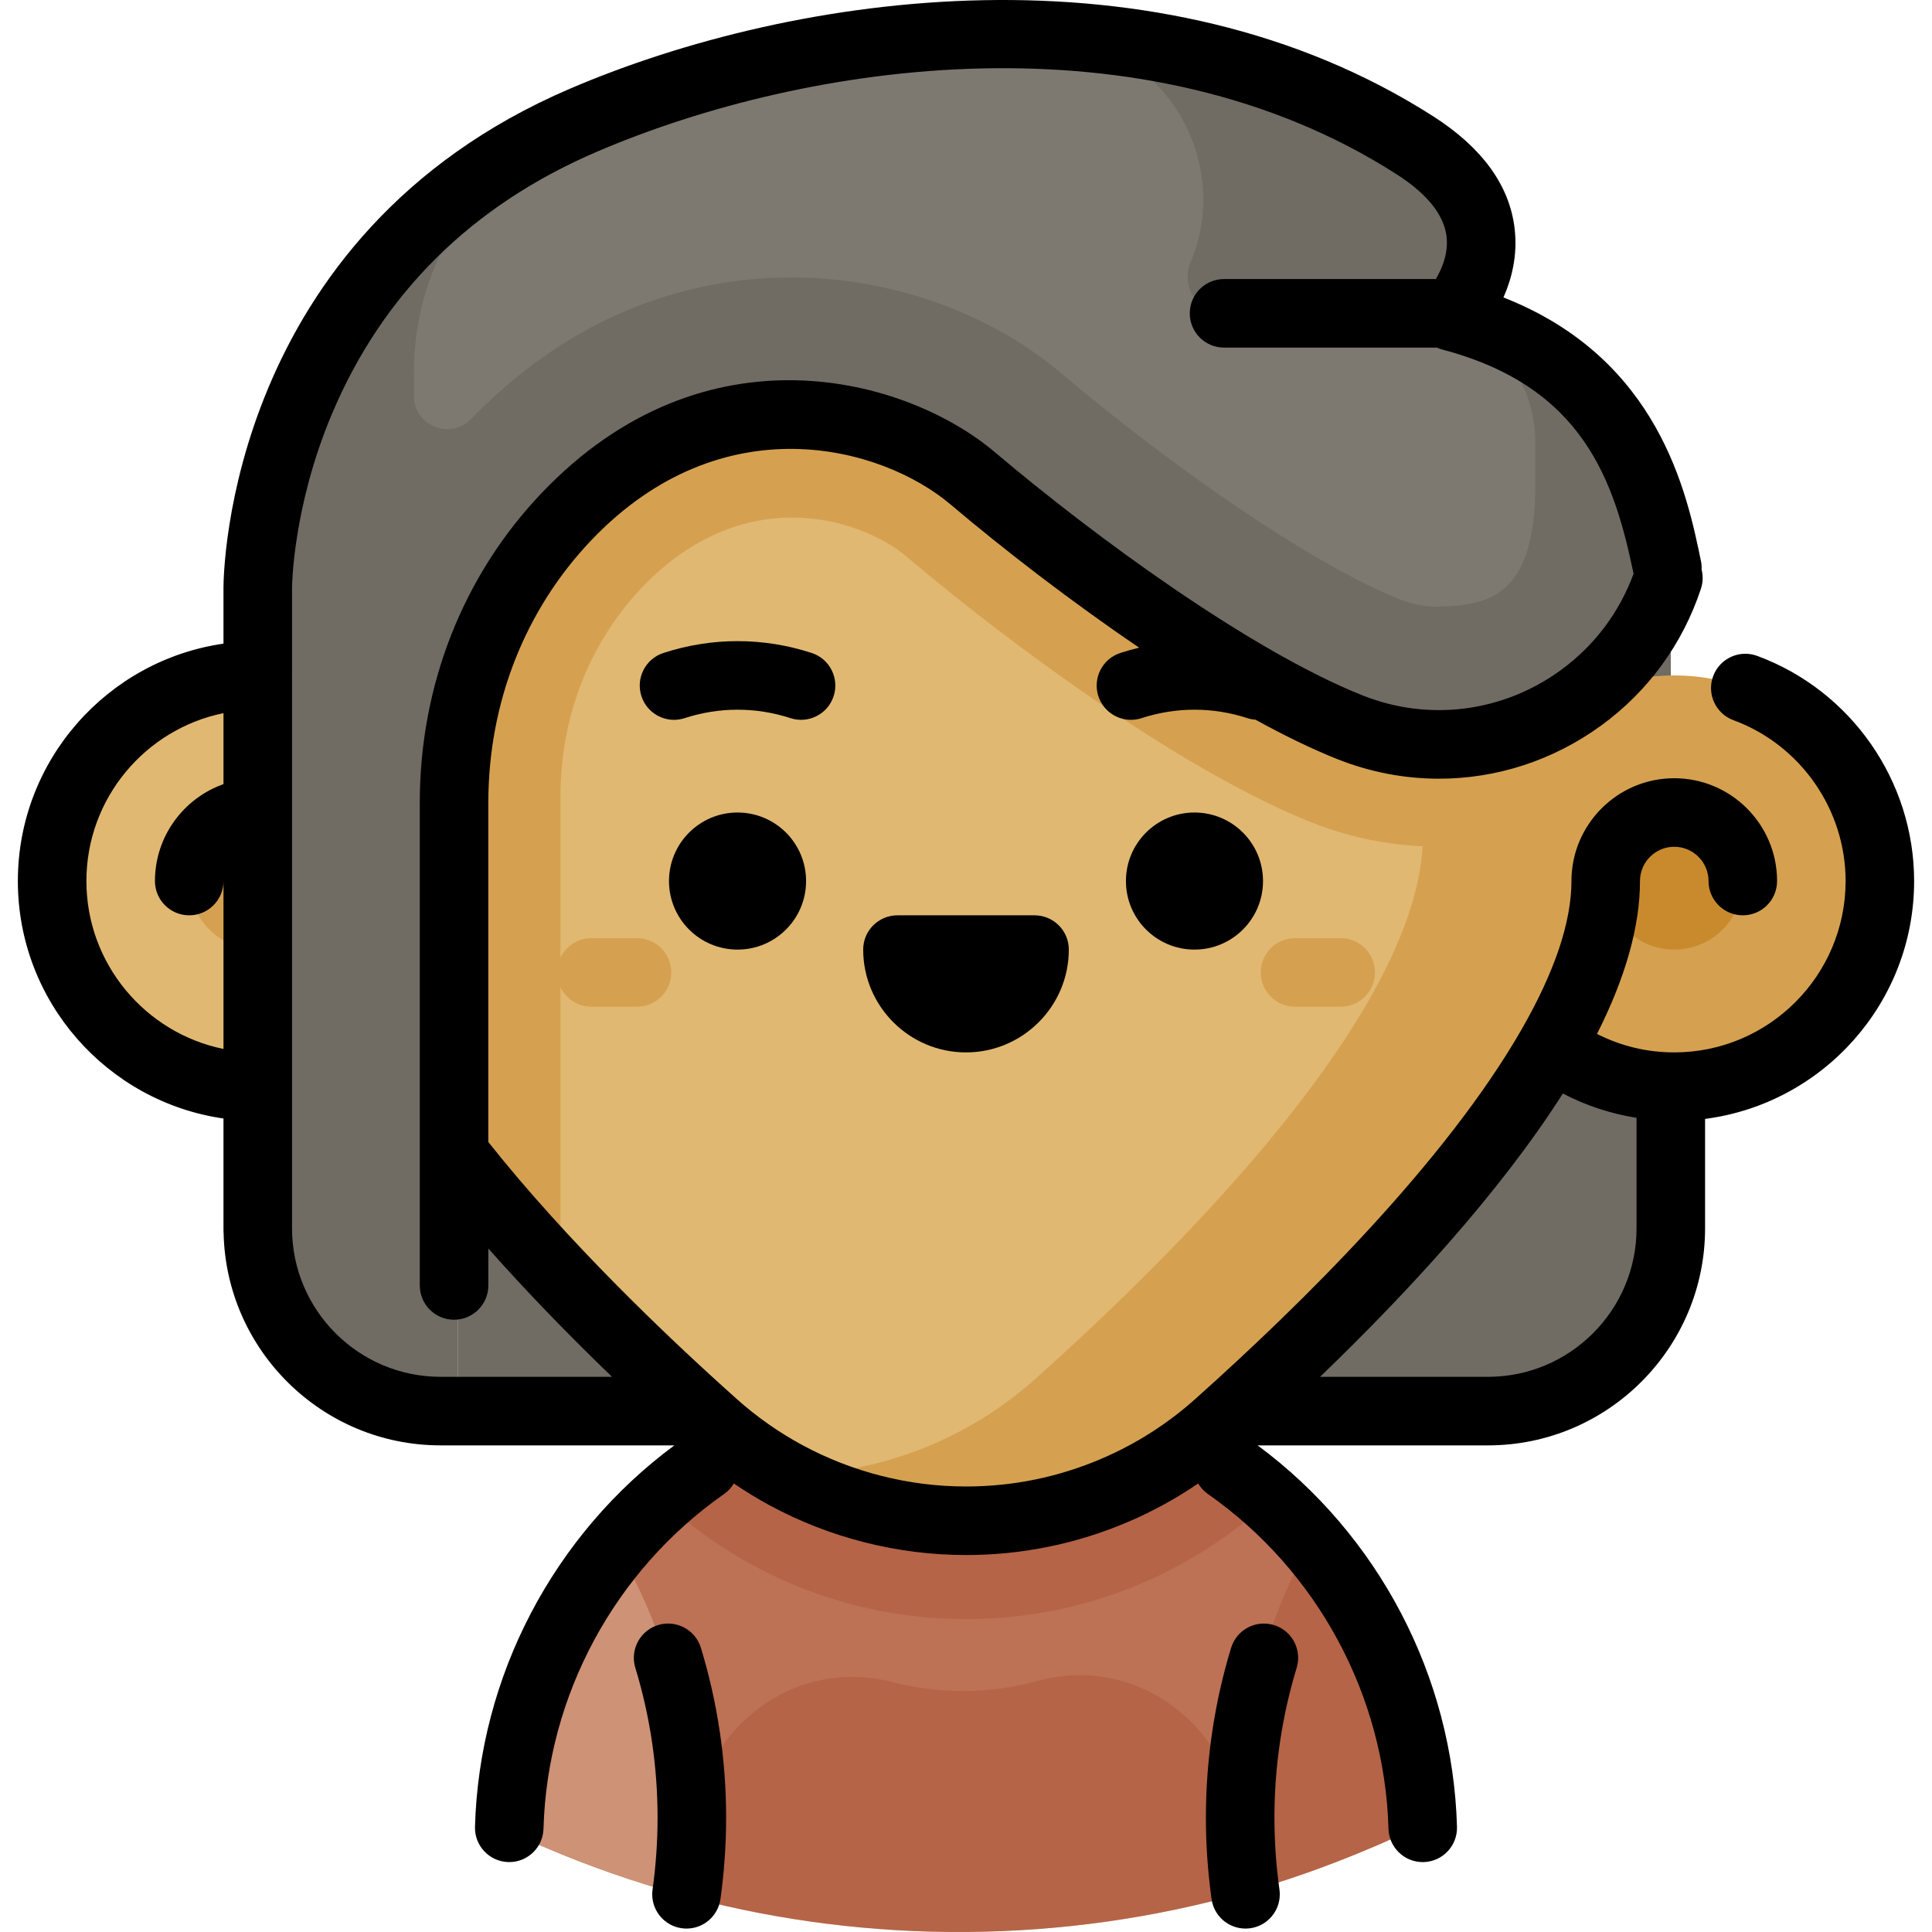
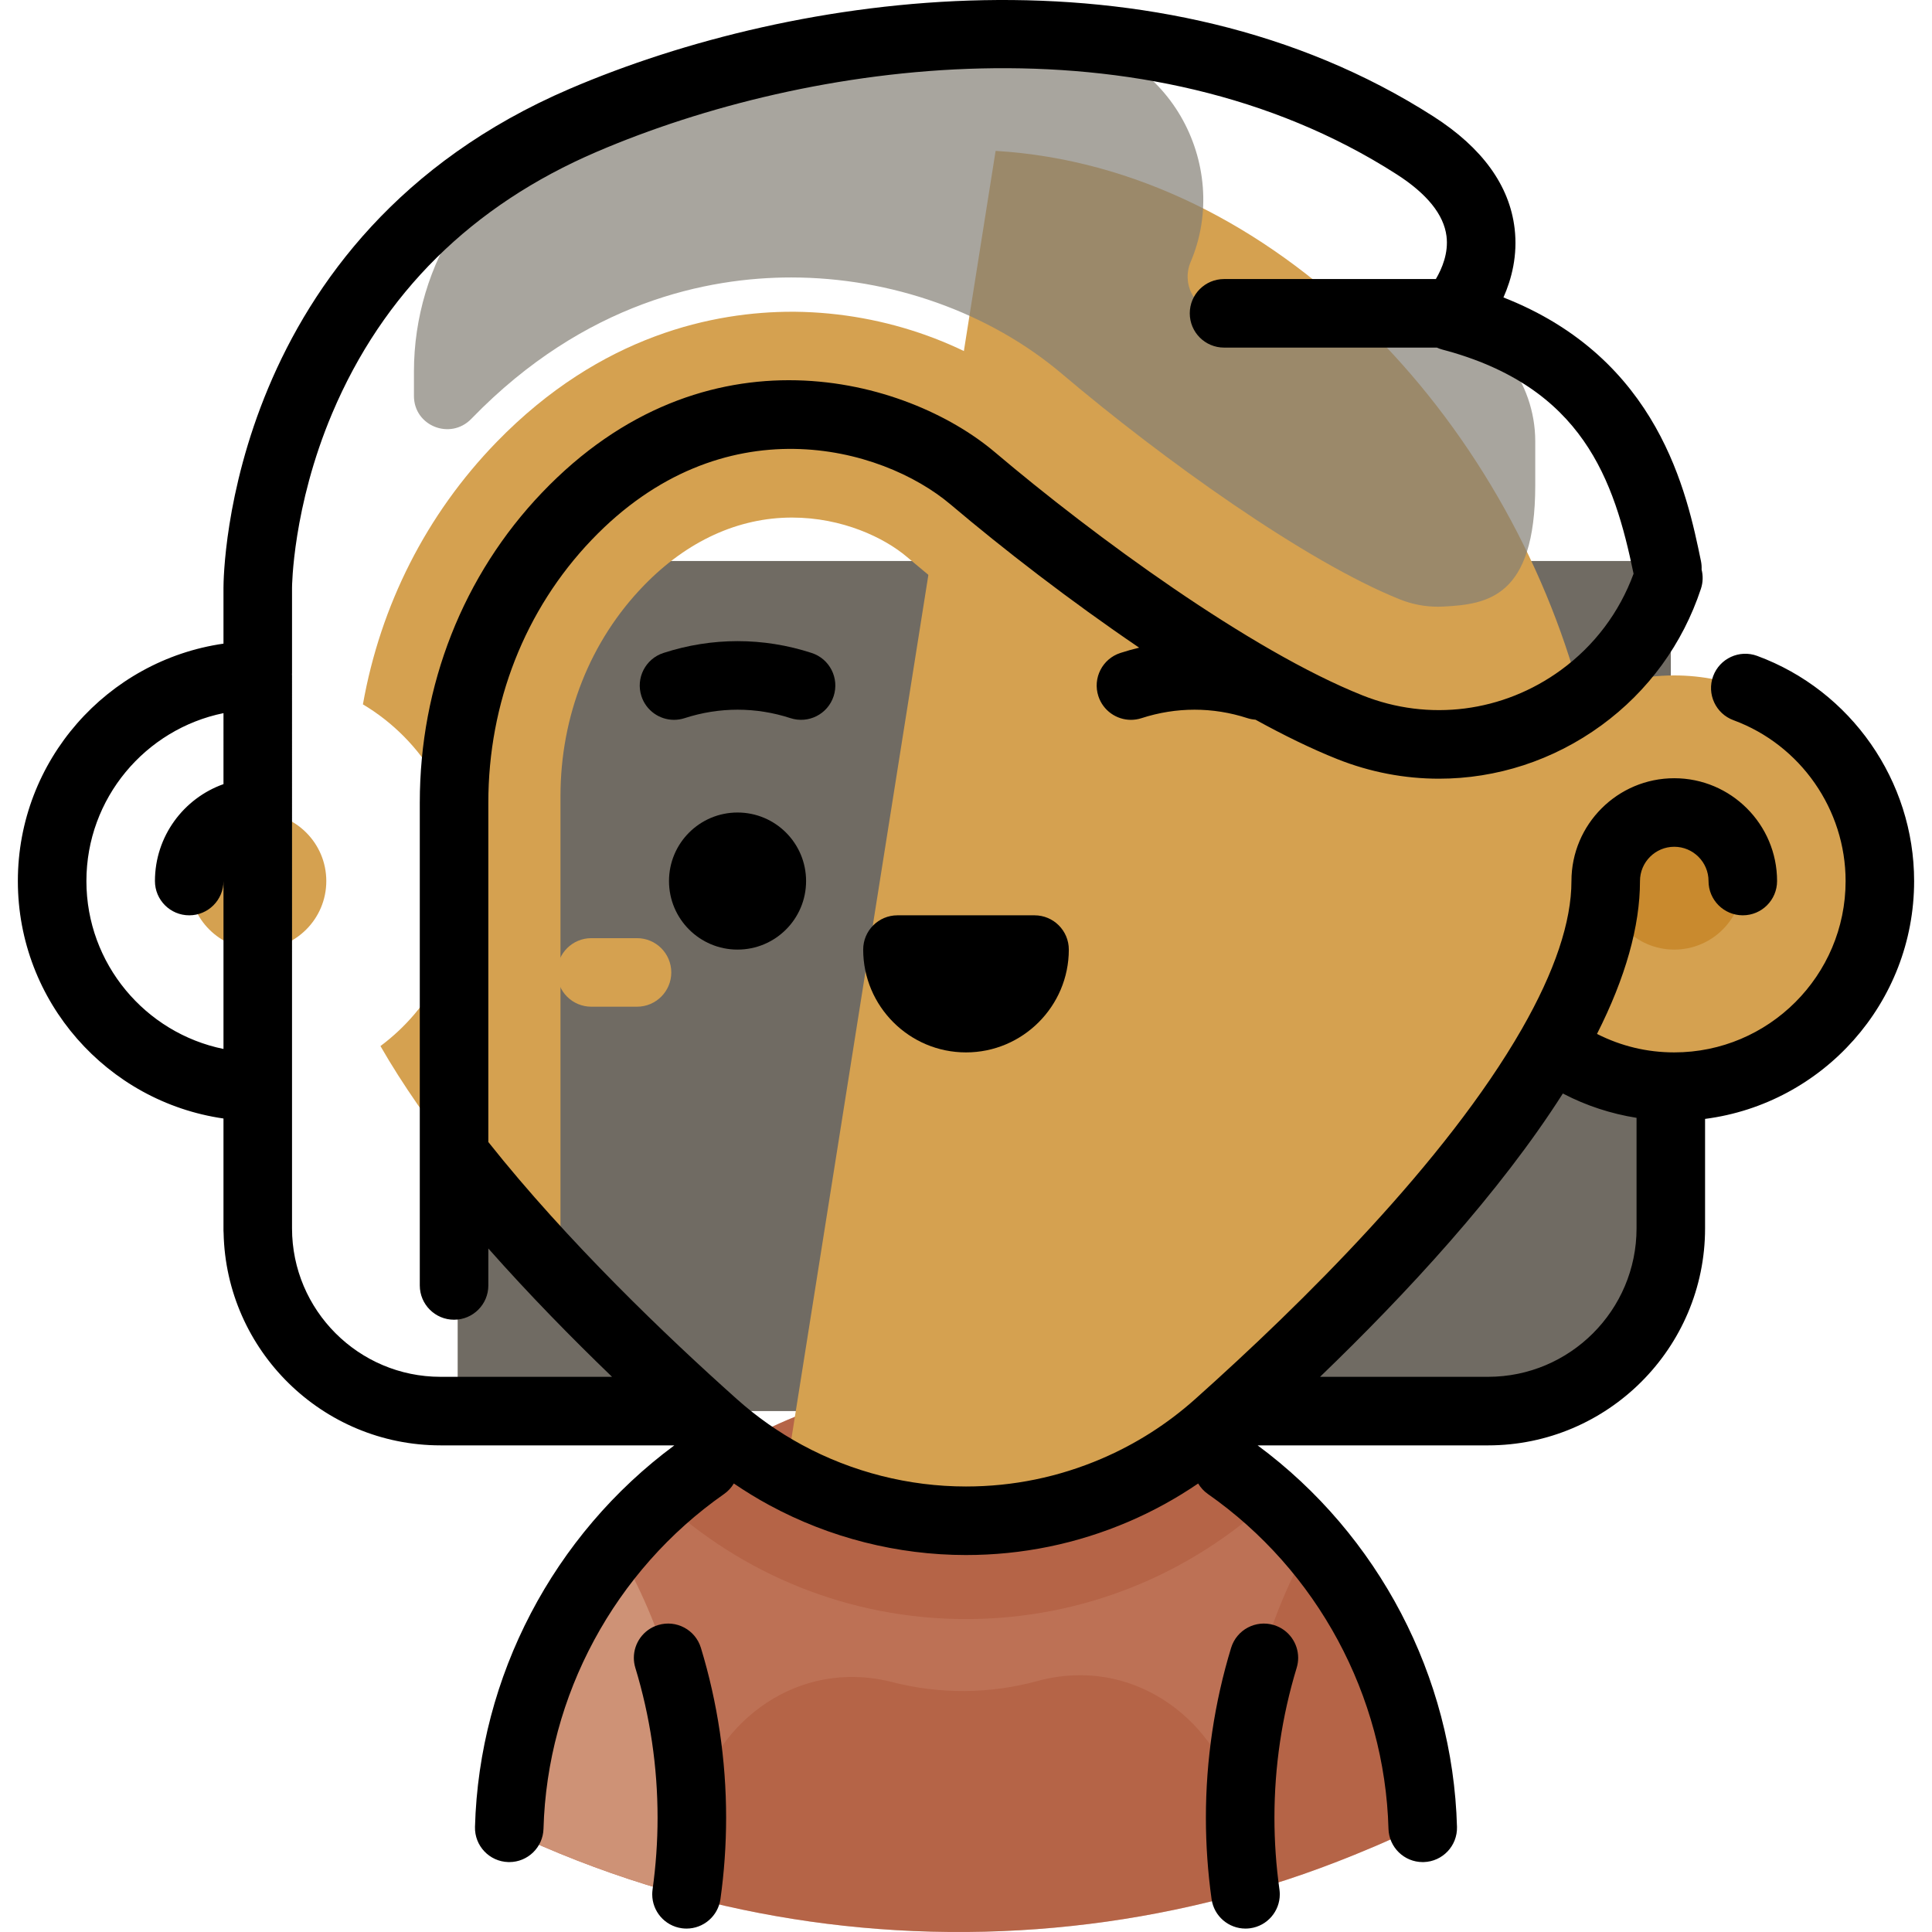
<svg xmlns="http://www.w3.org/2000/svg" version="1.1" id="Layer_1" x="0px" y="0px" viewBox="0 0 512 512" style="enable-background:new 0 0 512 512;" xml:space="preserve">
  <path style="fill:#BD7155;" d="M347.49,408.42c-6.403-7.373-13.68-13.963-21.671-19.608c-19.974-14.112-44.395-22.328-70.717-22.127  c-26.322,0.201-50.614,8.789-70.37,23.204c-7.904,5.766-15.08,12.468-21.369,19.938c-17.254,20.492-27.831,46.774-28.402,75.478  c11.704,5.547,23.86,10.288,36.387,14.182c3.542,1.101,7.114,2.131,10.715,3.093c0.472,0.126,0.947,0.249,1.42,0.373  c23.212,6.067,47.589,9.231,72.727,9.04s49.464-3.727,72.58-10.148c0.472-0.131,0.945-0.26,1.414-0.395  c3.586-1.016,7.142-2.102,10.667-3.256c6.138-2.011,12.171-4.252,18.113-6.666c3.627-1.474,7.228-2.998,10.776-4.621  c2.444-1.118,4.872-2.263,7.278-3.449C376.032,454.765,365.056,428.648,347.49,408.42z" />
  <path style="opacity:0.4;fill:#AB5034;enable-background:new    ;" d="M286.681,443.951c-4.031-0.036-7.93,0.49-11.626,1.505  c-12.67,3.478-25.976,3.579-38.697,0.295c-3.711-0.958-7.618-1.425-11.648-1.328c-22.926,0.552-41.512,20.632-41.337,43.564  l0.002,0.34l0.111,14.624c23.212,6.067,47.589,9.231,72.727,9.04c25.138-0.191,49.464-3.727,72.58-10.148l-0.111-14.624l-0.002-0.34  C328.503,463.946,309.614,444.154,286.681,443.951z" />
  <path style="fill:#CE9276;" d="M163.364,409.826c-17.254,20.492-27.831,46.774-28.402,75.478  c11.704,5.547,23.86,10.288,36.387,14.182c3.542,1.101,7.114,2.131,10.715,3.093c0.472,0.126,0.947,0.249,1.42,0.373l-0.157-20.679  C183.126,455.829,175.871,431.091,163.364,409.826z" />
  <g>
    <path style="opacity:0.4;fill:#AB5034;enable-background:new    ;" d="M347.49,408.42c-3.314,5.837-6.229,11.928-8.721,18.23   c-6.67,16.865-10.281,35.263-10.134,54.512l0.157,20.679c0.472-0.131,0.945-0.26,1.414-0.395c3.586-1.016,7.142-2.102,10.667-3.256   c6.138-2.011,12.171-4.252,18.113-6.666c3.627-1.474,7.228-2.998,10.776-4.621c2.444-1.118,4.872-2.263,7.278-3.449   C376.032,454.765,365.056,428.648,347.49,408.42z" />
    <path style="opacity:0.4;fill:#AB5034;enable-background:new    ;" d="M256.001,429.074c31.145,0,59.482-12.004,80.652-31.629   c-3.443-3.075-7.055-5.963-10.834-8.633c-19.974-14.112-44.395-22.328-70.717-22.127c-26.322,0.201-50.614,8.789-70.37,23.204   c-3.248,2.37-6.366,4.907-9.357,7.58C196.544,417.08,224.87,429.074,256.001,429.074z" />
  </g>
  <path style="fill:#706B63;" d="M121.289,373.954h273.059c26.75,0,48.437-21.686,48.437-48.437v-176.85H121.289V373.954z" />
  <path style="fill:#D5A150;" d="M443.694,178.995c-8.886,0-17.267,2.141-24.677,5.913c-19.578-74.06-81.189-140.496-155.171-144.922  l-55.641,350.907c14.569,7.9,30.981,12.124,47.798,12.124c11.767,0,23.338-2.066,34.217-6.012  c9.679-3.512,18.809-8.512,27.045-14.871c1.876-1.448,3.704-2.967,5.482-4.554c27.62-24.663,67.376-63.633,88.432-100.362  c9.077,6.761,20.329,10.764,32.517,10.764c30.095,0,54.492-24.396,54.492-54.492C498.187,203.394,473.789,178.995,443.694,178.995z" />
-   <path style="fill:#E1B872;" d="M263.846,39.985c-2.601-0.156-5.214-0.246-7.844-0.246c-77.445,0-142.757,68.499-163.023,145.165  c-7.408-3.77-15.787-5.909-24.67-5.909c-30.095,0-54.492,24.396-54.492,54.492s24.396,54.492,54.492,54.492  c12.188,0,23.44-4.003,32.517-10.764c21.057,36.73,60.813,75.7,88.432,100.363c5.821,5.197,12.187,9.65,18.946,13.315  c24.39-0.156,47.9-9.169,66.104-25.425c39.181-34.985,102.786-98.76,102.786-144.09C377.094,147.48,329.807,69.553,263.846,39.985z" />
  <circle style="fill:#C98A2E;" cx="443.696" cy="233.489" r="18.164" />
  <g>
    <circle style="fill:#D5A150;" cx="68.309" cy="233.489" r="18.164" />
    <path style="fill:#D5A150;" d="M168.815,266.787h-12.109c-5.017,0-9.082-4.066-9.082-9.082c0-5.016,4.065-9.082,9.082-9.082h12.109   c5.017,0,9.082,4.066,9.082,9.082C177.897,262.721,173.832,266.787,168.815,266.787z" />
    <path style="fill:#D5A150;" d="M355.297,266.787h-12.109c-5.017,0-9.082-4.066-9.082-9.082c0-5.016,4.065-9.082,9.082-9.082h12.109   c5.017,0,9.082,4.066,9.082,9.082C364.379,262.721,360.314,266.787,355.297,266.787z" />
    <path style="fill:#D5A150;" d="M381.075,169.87c-4.612,0-9.115-0.862-13.38-2.561c-25.885-10.33-64.922-38.23-92.129-61.298   c-17.222-14.6-40.82-23.126-64.773-23.391l-0.879-0.004c-20.426,0-50.592,5.992-78.319,34.534   c-18.594,19.14-30.765,43.24-35.418,69.514c15.941,9.508,26.622,26.916,26.622,46.825c0,17.907-8.639,33.794-21.975,43.728   c11.826,20.628,29.549,41.962,47.709,61.072V211.016c0-21.345,7.866-41.197,22.148-55.9c11.413-11.747,24.969-17.957,39.206-17.957   c13.388,0,24.502,5.38,30.439,10.415c28.346,24.032,73.426,56.876,107.19,70.352c10.723,4.27,22.015,6.435,33.559,6.435   c15.023,0,27.246-12.223,27.246-27.246S396.098,169.87,381.075,169.87z" />
-     <path style="fill:#D5A150;" d="M97.759,279.323c-0.147,0.094-0.292,0.189-0.44,0.282C97.467,279.513,97.613,279.417,97.759,279.323   z" />
  </g>
-   <path style="fill:#706B63;" d="M437.031,130.003c-8.532-19.645-24.973-38.777-56.274-46.968c0,0,23.033-23.883-9.381-44.552  c-73.721-47.017-168.453-27.586-217.799-6.549c-29.657,12.647-48.88,31.139-61.35,49.919c-22.75,34.259-23.008,69.479-23.008,71.925  c0,1.321,0,9.224,0,19.566c0,1.819,0,3.703,0,5.651v146.522c0,26.751,21.686,48.437,48.437,48.437h3.633V211.016  c0-27.861,10.437-54.898,29.85-74.883c37.876-38.992,84.863-27.946,106.808-9.341c23.144,19.622,67.009,52.794,99.65,65.822  c7.266,2.894,15.183,4.502,23.48,4.502c29.882,0,54.931-20.644,61.709-48.448C441.534,142.273,439.633,136.011,437.031,130.003z" />
  <path style="opacity:0.7;fill:#848075;enable-background:new    ;" d="M380.757,83.033h-56.373c-7.022,0-11.591-7.186-8.839-13.646  c10.913-25.623-5.833-57.611-36.741-59.476c-48.566-2.93-95.263,9.248-125.228,22.022c-0.183,0.077-0.366,0.156-0.549,0.235  c-26.402,11.373-43.329,37.57-43.329,66.317v6.448c0,7.968,9.668,11.786,15.21,6.062c0.057-0.059,0.114-0.117,0.171-0.176  c29.939-30.82,62.524-37.29,84.587-37.29c26.46,0,52.621,9.313,71.771,25.553c26.648,22.591,64.695,49.84,89.6,59.781  c3.204,1.278,6.583,1.924,10.037,1.924c0.5,0,0.998-0.013,1.493-0.04c11.51-0.621,24.29-2.347,24.29-32.119v-11.67  C406.858,101.156,396.032,87.079,380.757,83.033z" />
-   <circle cx="316.549" cy="233.489" r="18.164" />
  <circle cx="195.456" cy="233.489" r="18.164" />
  <path d="M237.837,242.569c-5.016,0-9.082,4.066-9.082,9.082c0,15.024,12.222,27.246,27.246,27.246  c15.024,0,27.246-12.222,27.246-27.246c0-5.016-4.066-9.082-9.082-9.082H237.837z" />
  <path d="M220.924,184.489c1.554-4.769-1.055-9.894-5.825-11.447c-12.836-4.179-26.419-4.179-39.284,0.001  c-4.77,1.55-7.382,6.673-5.831,11.443c1.247,3.837,4.807,6.279,8.635,6.279c0.93,0,1.876-0.144,2.808-0.447  c9.19-2.985,18.888-2.987,28.049-0.005C214.249,191.869,219.373,189.259,220.924,184.489z" />
  <path d="M465.659,173.813c-4.708-1.732-9.927,0.681-11.66,5.385c-1.734,4.707,0.678,9.927,5.385,11.66  c17.776,6.544,29.72,23.676,29.72,42.628c0,25.039-20.37,45.41-45.41,45.41c-7.201,0-14.082-1.654-20.472-4.895  c7.554-14.939,11.39-28.54,11.39-40.515c0-5.008,4.074-9.082,9.082-9.082s9.082,4.074,9.082,9.082c0,5.017,4.065,9.082,9.082,9.082  c5.017,0,9.082-4.065,9.082-9.082c0-15.023-12.223-27.246-27.246-27.246c-15.023,0-27.246,12.223-27.246,27.246  c0,10.799-4.422,23.99-13.145,39.205c-0.001,0.001-0.001,0.002-0.002,0.004c-20.168,35.182-58.227,72.77-86.604,98.108  c-7.352,6.566-15.674,11.865-24.737,15.75c-11.424,4.898-23.521,7.382-35.958,7.382c-15.134,0-30.165-3.812-43.469-11.024  c-0.004-0.001-0.007-0.004-0.01-0.005c-6.196-3.362-11.989-7.431-17.218-12.102c-18.584-16.593-44.962-41.786-65.896-68.156v-89.95  c0-26.419,9.721-51.143,27.374-69.617c34.609-36.22,76.737-24.962,95.163-9.358c13.789,11.677,31.6,25.477,49.942,37.921  c-1.671,0.398-3.332,0.863-4.983,1.4c-4.77,1.55-7.382,6.673-5.831,11.443c1.247,3.837,4.807,6.279,8.635,6.279  c0.93,0,1.876-0.144,2.808-0.447c9.19-2.985,18.888-2.987,28.049-0.005c0.713,0.232,1.435,0.361,2.152,0.414  c7.556,4.158,14.858,7.726,21.636,10.427c8.757,3.492,17.904,5.209,26.994,5.209c15.201,0,30.244-4.804,43.041-14.141  c12.417-9.059,21.536-21.577,26.373-36.202c0.563-1.703,0.587-3.45,0.178-5.069c0.034-0.739-0.012-1.492-0.168-2.249  c-3.698-17.933-11.073-53.687-52.346-69.875c2.191-4.935,3.799-11.207,2.958-18.29c-1.353-11.409-8.581-21.386-21.482-29.657  c-72.776-46.648-168.787-33.121-228.893-7.361C60.269,62.41,59.225,151.997,59.225,155.79v5.647v9.135  c-30.766,4.421-54.492,30.944-54.492,62.915s23.723,58.506,54.492,62.927v29.709c0,0.207,0.017,0.409,0.031,0.613  c0.653,31.153,26.18,56.301,57.487,56.301h61.97c-32.053,23.705-51.738,61.241-52.835,101.102c-0.138,5.014,3.814,9.19,8.829,9.328  c0.086,0.002,0.17,0.004,0.254,0.004c4.899,0,8.938-3.904,9.073-8.832c0.971-35.271,18.859-68.433,47.85-88.711  c1.087-0.76,1.951-1.72,2.589-2.79c3.033,2.065,6.168,3.988,9.399,5.74c0.008,0.005,0.018,0.007,0.027,0.012  c15.947,8.642,33.963,13.21,52.102,13.21c14.911,0,29.419-2.978,43.116-8.852c6.474-2.775,12.624-6.166,18.41-10.106  c0.638,1.069,1.5,2.027,2.586,2.788c28.991,20.278,46.878,53.44,47.85,88.711c0.136,4.928,4.173,8.832,9.073,8.832  c0.085,0,0.17-0.001,0.254-0.004c5.014-0.138,8.967-4.315,8.829-9.328c-1.097-39.861-20.781-77.399-52.835-101.102h61.06  c31.715,0,57.519-25.804,57.519-57.519v-28.999c31.207-4.025,55.402-30.747,55.402-63.031  C507.268,206.957,490.546,182.976,465.659,173.813z M59.226,207.803c-10.57,3.749-18.164,13.844-18.164,25.684  c0,5.017,4.066,9.082,9.082,9.082s9.082-4.065,9.082-9.082v44.498c-20.701-4.22-36.328-22.569-36.328-44.498  s15.627-40.278,36.328-44.498V207.803z M116.745,364.872c-21.7,0-39.355-17.654-39.355-39.355V178.995  c0-0.102-0.012-0.201-0.016-0.303c0.004-0.102,0.016-0.201,0.016-0.303V155.79c0-0.211,0.122-21.37,10.637-46.243  c13.455-31.824,37.053-55.151,70.139-69.331c56.023-24.009,145.146-36.858,211.936,5.959c8.056,5.163,12.509,10.678,13.234,16.391  c0.565,4.453-1.171,8.59-2.82,11.386h-56.132c-5.017,0-9.082,4.065-9.082,9.082s4.065,9.082,9.082,9.082h56.373  c0.011,0,0.021-0.001,0.03-0.001c0.45,0.202,0.914,0.381,1.401,0.51c37.374,9.835,45.603,34.71,50.726,59.415  c-3.767,10.263-10.385,19.056-19.229,25.511c-15.371,11.216-35.037,13.734-52.601,6.733c-29.739-11.856-71.053-42.112-97.396-64.421  c-23.474-19.877-76.817-34.561-120.033,10.671c-20.897,21.87-32.407,51.05-32.407,82.166v127.956c0,5.017,4.066,9.082,9.082,9.082  s9.082-4.065,9.082-9.082v-9.795c10.818,12.221,22.182,23.802,32.787,34.014h-45.453V364.872z M433.702,325.517  c0,21.701-17.654,39.355-39.355,39.355h-44.521c22.865-22,47.587-48.73,64.353-75.092c0.051,0.028,0.097,0.061,0.148,0.087  c6.055,3.159,12.626,5.293,19.375,6.371L433.702,325.517L433.702,325.517z" />
  <path d="M337.588,430.655c-4.799-1.46-9.873,1.245-11.333,6.043c-4.432,14.561-6.681,29.711-6.681,45.028  c0,7.157,0.506,14.405,1.504,21.542c0.635,4.542,4.524,7.826,8.983,7.826c0.419,0,0.843-0.029,1.27-0.088  c4.54-0.634,7.825-4.524,7.825-8.981c0-0.42-0.029-0.844-0.088-1.271c-0.883-6.308-1.33-12.709-1.33-19.027  c0-13.522,1.983-26.892,5.892-39.736c0.269-0.882,0.396-1.772,0.396-2.648C344.028,435.448,341.505,431.847,337.588,430.655z" />
  <path d="M174.414,430.655c-3.917,1.193-6.44,4.794-6.438,8.687c0,0.875,0.127,1.766,0.396,2.647  c3.91,12.842,5.892,26.212,5.892,39.736c0,6.313-0.447,12.715-1.328,19.03c-0.059,0.427-0.088,0.85-0.088,1.27  c0.001,4.457,3.286,8.347,7.827,8.98c0.426,0.061,0.849,0.088,1.267,0.088c4.459,0,8.349-3.286,8.983-7.827  c0.998-7.143,1.504-14.391,1.504-21.541c0-15.318-2.247-30.468-6.681-45.028C184.287,431.899,179.213,429.191,174.414,430.655z" />
  <g>
</g>
  <g>
</g>
  <g>
</g>
  <g>
</g>
  <g>
</g>
  <g>
</g>
  <g>
</g>
  <g>
</g>
  <g>
</g>
  <g>
</g>
  <g>
</g>
  <g>
</g>
  <g>
</g>
  <g>
</g>
  <g>
</g>
</svg>